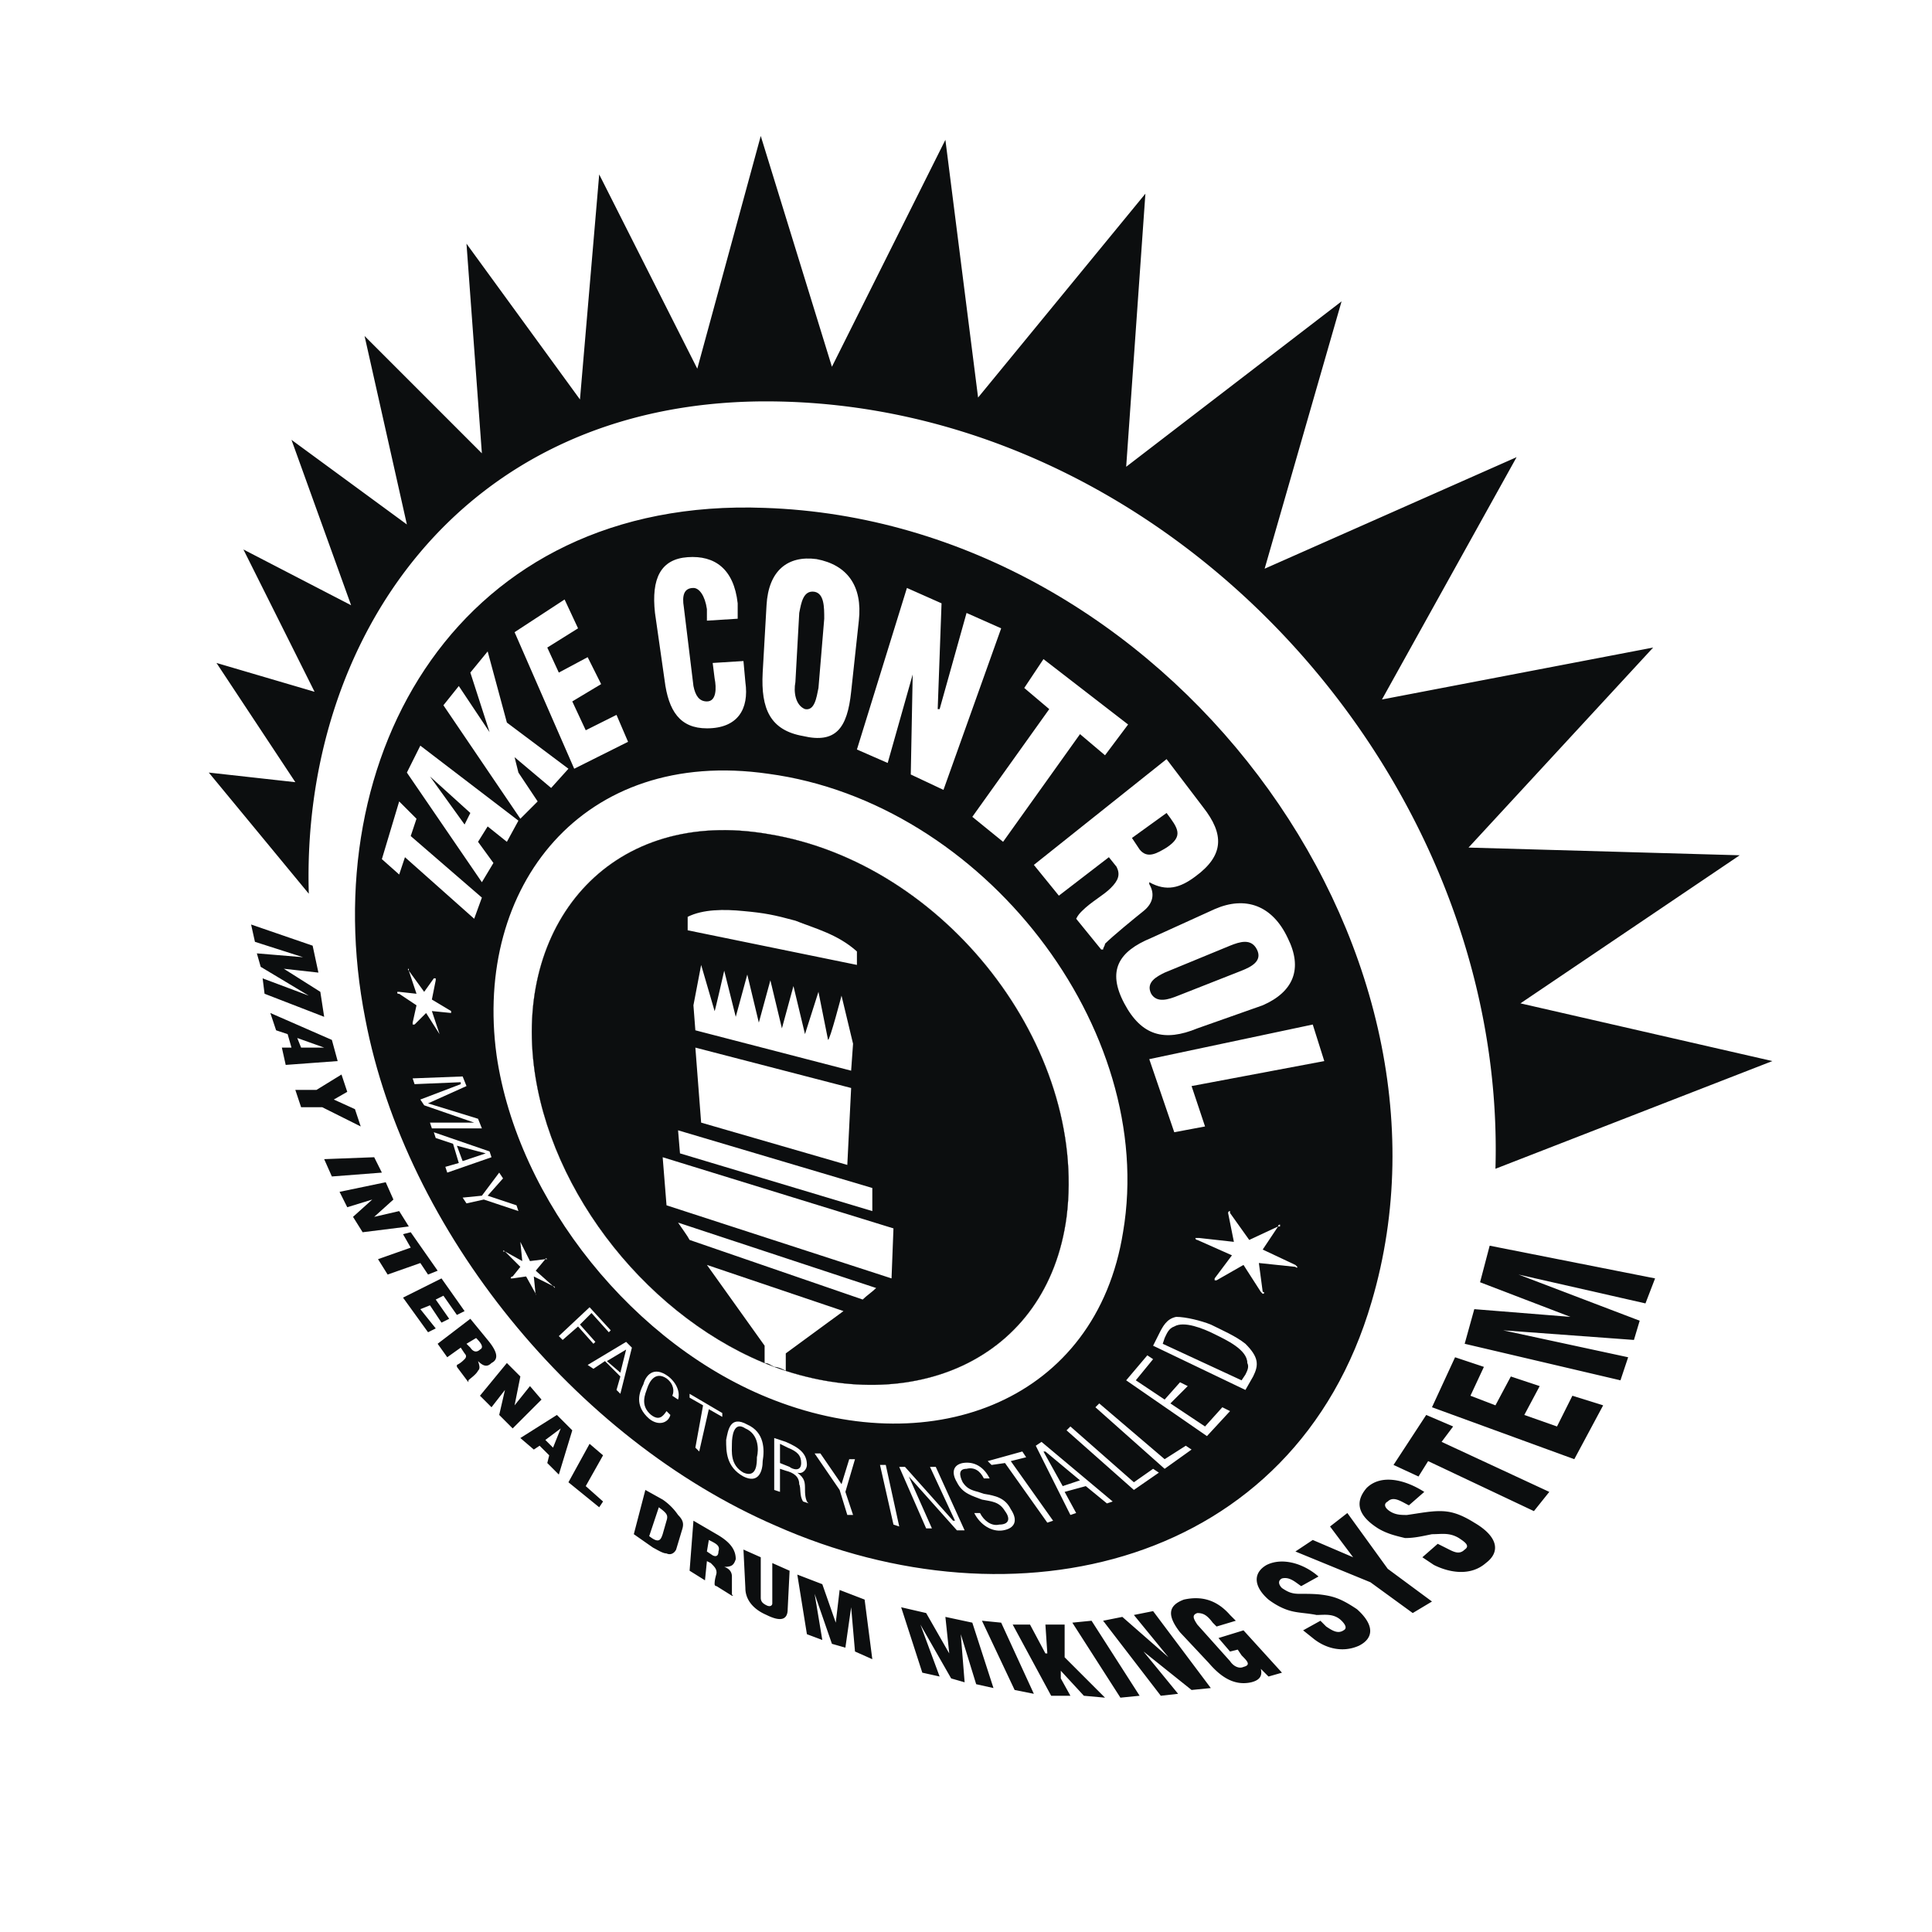
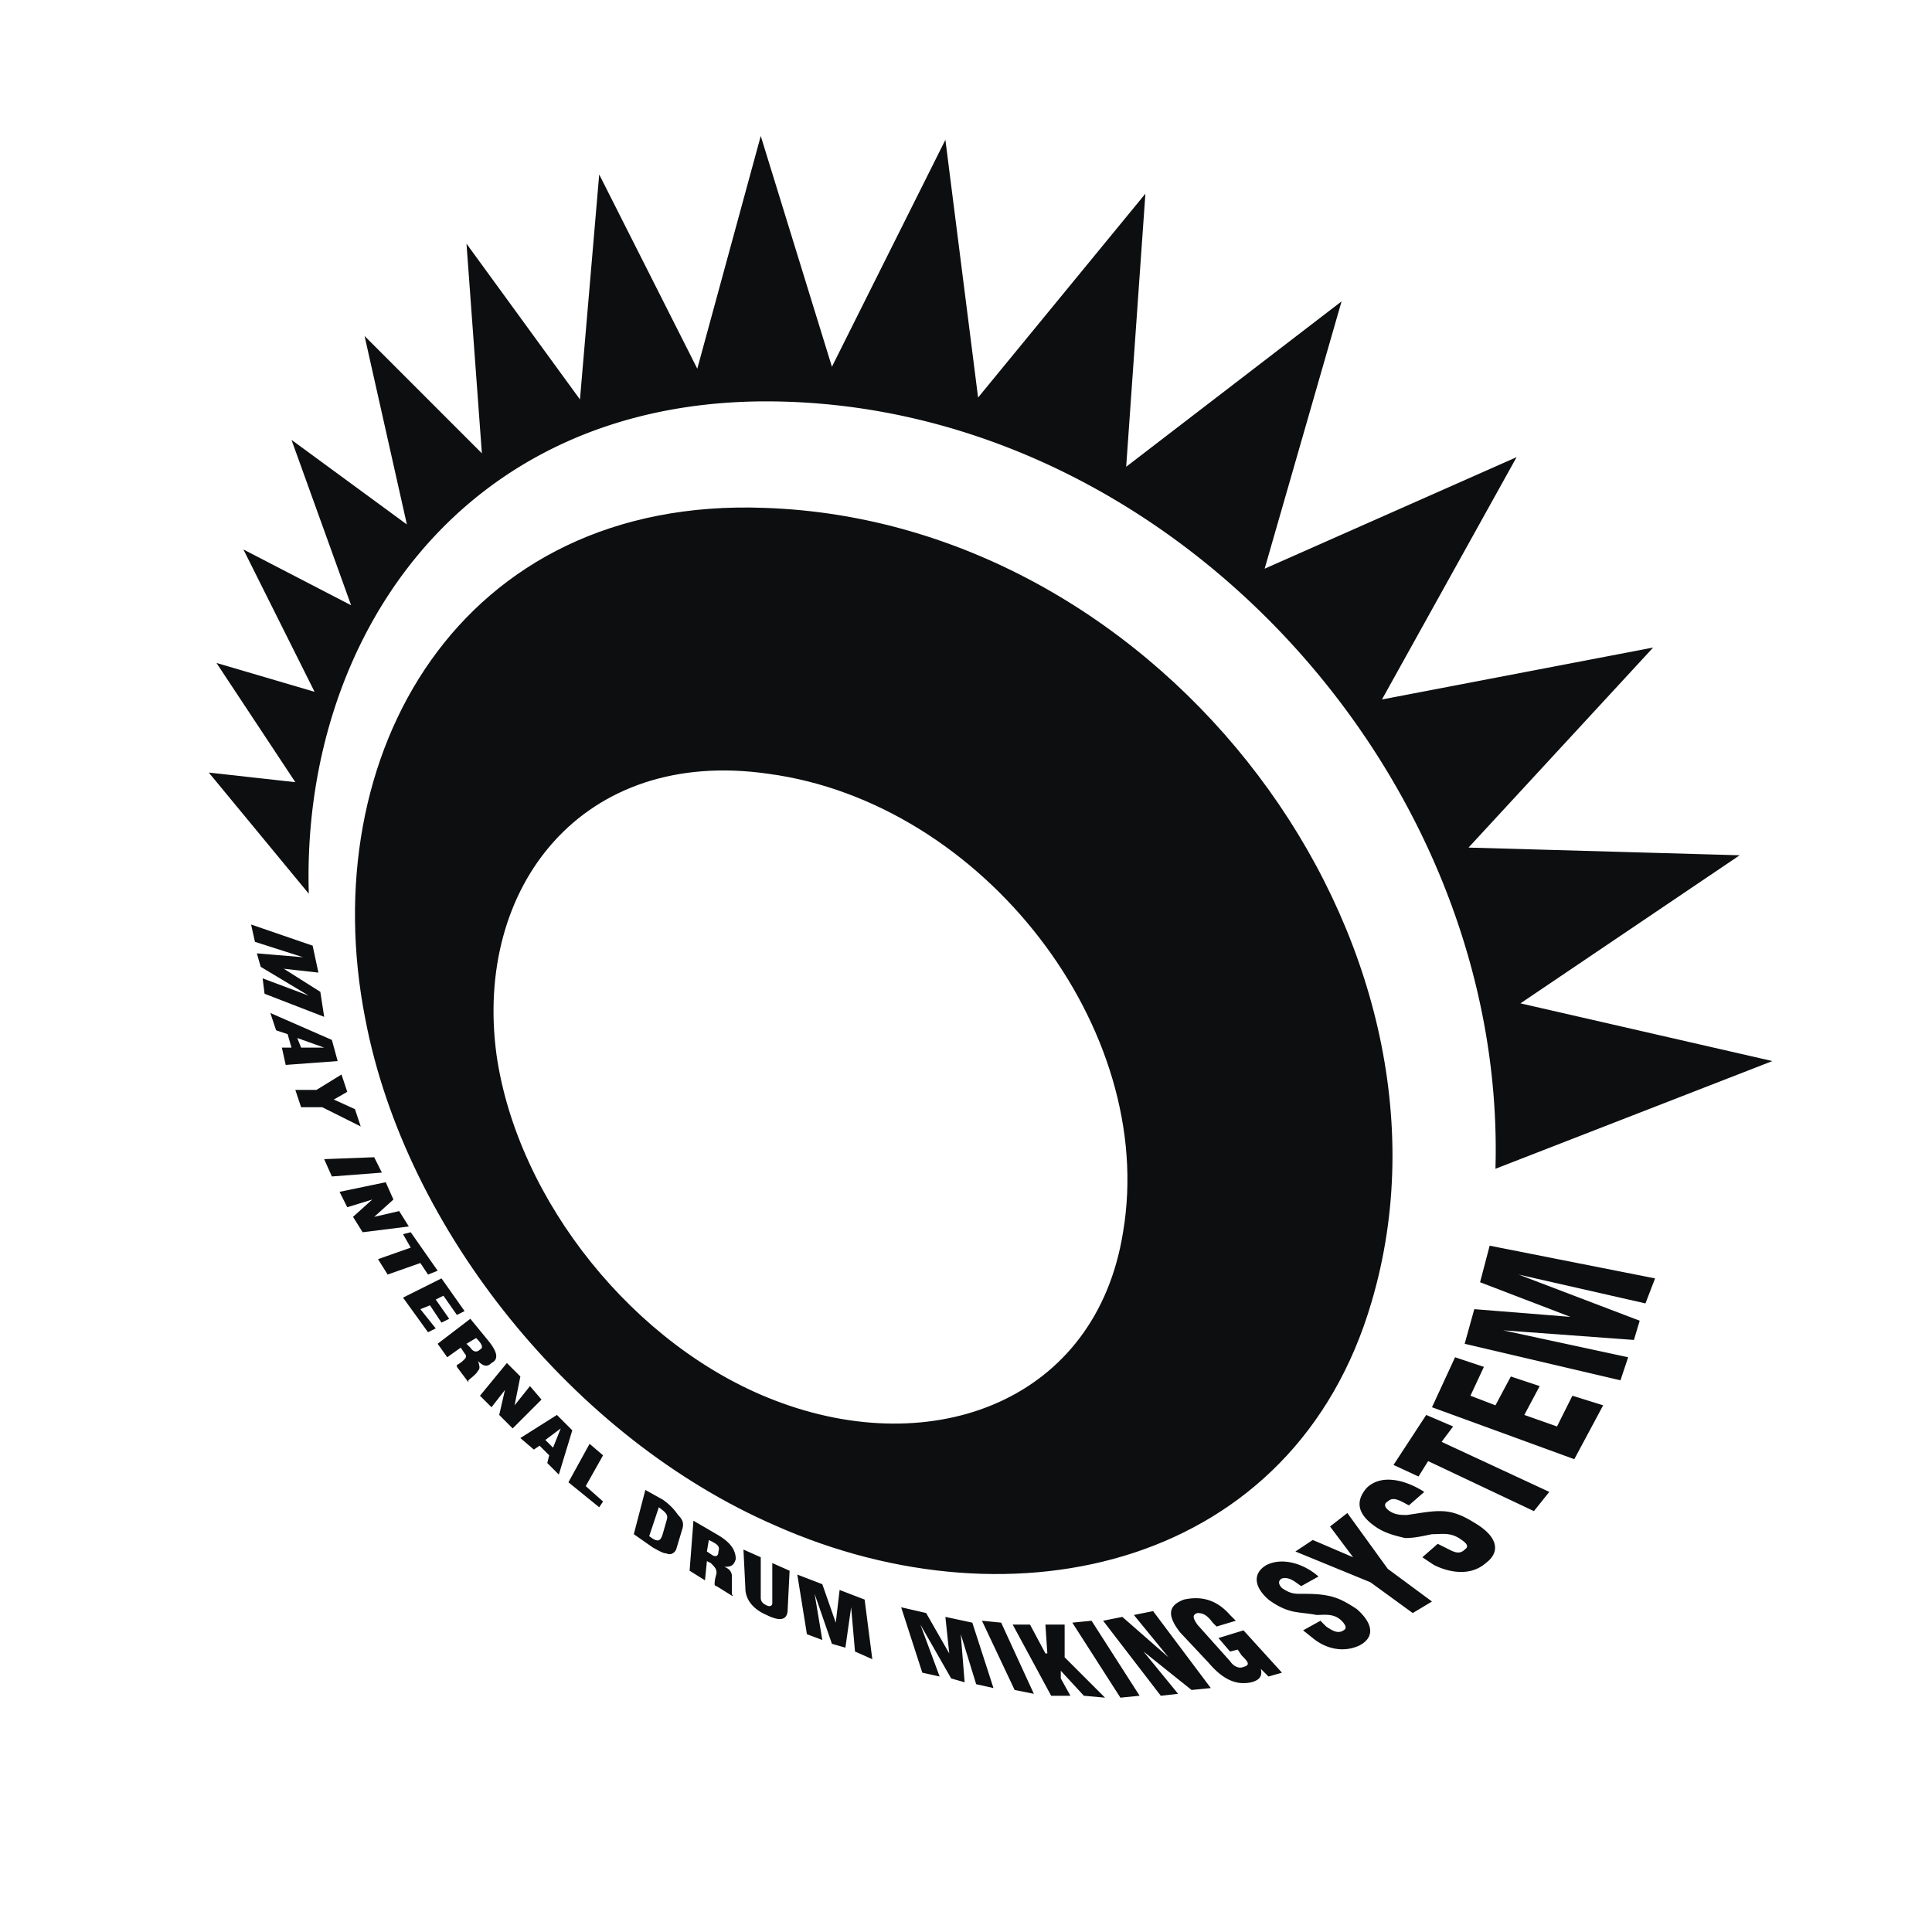
<svg xmlns="http://www.w3.org/2000/svg" width="2500" height="2500" viewBox="0 0 192.756 192.756">
  <g fill-rule="evenodd" clip-rule="evenodd">
-     <path fill="#fff" d="M0 0h192.756v192.756H0V0z" />
    <path d="M49.421 105.287c2.111 14.584 13.815 29.166 27.823 34.539 15.926 6.141 32.236 0 34.924-16.885 3.453-20.34-14.008-42.983-35.5-45.861-18.612-2.686-29.549 11.322-27.247 28.207zm-12.856-3.646c-5.181-26.287 9.402-52 39.72-50.848 39.913 1.343 70.997 43.365 60.444 79.055-7.676 26.289-35.498 32.812-59.292 22.26-19.957-8.635-36.843-29.36-40.872-50.467z" fill="#0c0e0f" stroke="#0c0e0f" stroke-width=".242" stroke-miterlimit="2.613" />
-     <path d="M53.259 106.246c-1.727-14.391 7.867-25.711 23.41-23.025 17.653 2.878 31.853 21.299 29.742 38.186-1.918 14.391-15.542 19.955-29.166 14.967-12.282-4.606-22.452-17.27-23.986-30.128z" fill="#0c0e0f" stroke="#0c0e0f" stroke-width=".018" stroke-miterlimit="2.613" />
-     <path fill="#fff" d="M39.827 87.25l.576-1.727 6.907 6.141.768-2.111-7.1-6.14.576-1.727-1.727-1.728-1.727 5.757 1.727 1.535zM49.229 86.099l-1.535-2.111.96-1.535 1.918 1.535 1.151-2.111-9.786-7.483-1.343 2.687 7.483 10.938 1.152-1.92zm-2.303-4.989l-.575 1.151-3.454-4.797 4.029 3.646zM53.642 79.958l-1.918-2.877-.384-1.536 3.646 3.07 1.727-1.918-6.141-4.606-1.918-7.099-1.728 2.111 1.92 5.948-3.071-4.605-1.535 1.919 7.676 11.321 1.726-1.728zM62.661 74.01l-1.152-2.686-3.07 1.535-1.343-2.878 2.879-1.727-1.344-2.687-2.878 1.536-1.151-2.495 3.07-1.919-1.343-2.878-4.989 3.262 5.949 13.624 5.372-2.687zM73.599 61.73v-1.536c-.384-3.454-2.303-4.797-4.989-4.605s-3.646 2.111-3.262 5.565l.959 6.716c.384 3.07 1.535 4.797 4.222 4.797 3.07 0 4.222-1.919 3.838-4.605l-.192-2.11-3.07.192.192 1.535c.192.96.192 2.303-.768 2.303-.768 0-1.151-.576-1.343-1.535l-.959-7.868c-.191-1.151 0-1.918.959-1.918.576 0 1.151.768 1.343 2.111v1.151l3.07-.193zM81.658 68.638c-.192.959-.384 2.302-1.343 2.11-.959-.383-1.151-1.727-.959-2.687l.384-6.907c.192-.96.384-2.303 1.535-2.111.959.191.959 1.535.959 2.687l-.576 6.908zm4.029-6.716c.384-3.454-1.151-5.565-4.221-6.141-2.878-.384-4.797 1.151-4.989 4.605l-.384 6.716c-.192 3.646.767 5.756 4.029 6.333 3.262.767 4.414-.768 4.797-4.414l.768-7.099zM90.868 77.272l3.262 1.535 5.757-16.118-3.454-1.535-2.686 9.594h-.193l.384-10.554-3.454-1.534-4.989 16.118 3.07 1.343 2.495-8.827-.192 9.978zM102.189 68.638l2.495 2.11-7.676 10.746 3.07 2.494 7.676-10.745 2.494 2.111 2.303-3.071-8.444-6.524-1.918 2.879zM116.389 81.11c1.15 1.535 1.727 2.303 0 3.454-.959.575-1.92 1.151-2.688.191l-.766-1.151 3.454-2.494zm-5.756 4.413l.768.96c.383.768.191 1.343-.576 2.11s-1.92 1.343-2.879 2.303c-.191.192-.383.384-.576.768l2.496 3.07h.191c0-.192.191-.384.191-.576.768-.768 2.879-2.494 3.838-3.262s1.15-1.727.576-2.687v-.191c1.727.959 3.07.575 4.605-.576 2.877-2.11 2.877-4.221.768-6.907l-3.646-4.797-13.24 10.553 2.494 3.07 4.99-3.838zM117.539 99.338c-.959.385-2.109.768-2.686-.191-.576-1.15.576-1.727 1.344-2.109l6.523-2.687c.959-.384 2.111-.768 2.686.384.576 1.151-.574 1.727-1.533 2.11l-6.334 2.493zm8.443.961c3.07-1.344 4.029-3.646 2.494-6.716-1.533-3.262-4.221-4.222-7.291-2.878l-6.332 2.878c-3.262 1.343-4.414 3.261-2.686 6.523 1.727 3.264 4.029 3.838 7.291 2.496l6.524-2.303zM117.156 112.963l3.071-.576-1.344-4.03 13.24-2.494-1.15-3.646-16.311 3.455 2.494 7.291zM43.088 100.873l1.919.193v-.193l-1.919-1.15.384-1.918v-.193h-.192l-.96 1.344-1.534-2.111v-.191c-.192 0 0 .191 0 .191l.768 2.303-1.728-.191h-.191c0 .191 0 .191.191.191l1.728 1.152-.384 1.727v.191h.191l1.151-1.15 1.343 2.109c.192.193 0 0 0 0l-.767-2.304zM45.967 107.973v.193l-4.029 1.535.383.576 4.989 1.727h-4.413l.191.574h4.99l-.384-.959-4.989-1.535 3.837-1.727-.383-.959-4.989.192.192.576 4.605-.193zM45.583 114.307l2.878.766-2.303.77-.575-1.536zm3.263.574l-5.565-1.918.192.576 1.727.574.575 1.92-1.343.383.192.576 4.413-1.535-.191-.576zM48.654 119.295l1.534-1.727-.383-.576-1.727 2.303-1.919.191.383.576 1.728-.384 3.454 1.152-.192-.576-2.878-.959zM53.451 126.779l.959-1.152h.192c-.192-.191-.192 0-.192 0l-1.535.191-.959-1.918v-.191.191l.192 1.918-1.727-.959s-.192-.191-.192 0h.192l1.535 1.535-.768.959c-.192 0-.192.193-.192.193h.192l1.343-.193.959 1.729v.191c.191 0 0 0 0 0l-.192-1.92 1.918.961.192.191c0-.191-.192-.191-.192-.191l-1.725-1.535zM56.137 133.686l1.535-1.342 1.535 1.726.192-.191-1.535-1.727L59.015 131l1.727 1.92.192-.193-2.111-2.303-3.07 2.879.384.383zM60.55 135.797l1.919-1.15-.576 2.303-1.343-1.153zm1.919-1.918l-3.838 2.303.576.383 1.151-.768 1.535 1.535-.384 1.344.384.383 1.151-4.605-.575-.575zM66.499 140.787c-.384.574-.768.959-1.535.383-1.151-.959-.575-2.111-.383-2.686.192-.576.767-1.729 1.918-.961.768.576.768 1.344.576 1.729l.576.383c.191-.576 0-1.535-.96-2.303-1.535-1.15-2.302 0-2.494.768-.384.768-.96 2.111.576 3.453.959.768 1.918.385 2.111-.383l-.385-.383zM70.145 140.211l-.768 4.221.384.384.959-4.222 1.343.767v-.382l-3.262-1.92v.384l1.344.768zM74.174 147.311c1.536.768 1.919-.576 1.919-1.535.191-1.152.191-2.879-1.536-3.646-1.727-.959-1.918.576-2.11 1.535 0 1.151 0 2.687 1.727 3.646zm0-.385c-1.343-.768-1.151-2.109-1.151-2.877s.192-2.303 1.343-1.535c1.343.574 1.343 2.109 1.151 2.877.001.576.001 2.111-1.343 1.535zM78.396 146.734c.768.191 1.343.576 1.343 1.344.192.383 0 1.15.384 1.727l.576.191c-.384-.191-.384-1.15-.384-1.344 0-.766 0-1.15-.768-1.727.576.193.959-.383.959-.768 0-1.15-.768-1.727-2.111-2.303l-1.151-.383v5.18l.576.193v-2.303l.576.193zm-.576-2.685l.768.383c.959.385 1.344.768 1.344 1.535 0 .959-.96.576-1.152.385l-.959-.385v-1.918h-.001zM83.96 148.078l-2.11-3.07h-.576l2.495 3.644.767 2.496h.575l-.767-2.302.959-3.262h-.575l-.768 2.494zM89.717 152.299l-1.343-6.141h-.576l1.343 5.949.576.192zM90.292 146.352h-.575l2.686 6.138h.576l-2.303-5.179 4.797 5.373h.768l-2.878-6.332h-.576l2.495 5.371h-.193l-4.797-5.371zM97.584 148.846c-.767-.193-1.151-.385-1.535-.959-.383-.768-.383-1.344.384-1.344.769-.191 1.343.191 1.728.959h.576c-.576-1.15-1.535-1.727-2.688-1.535-.959.191-1.151.959-.576 1.92.576 1.15 1.535 1.342 2.496 1.727.959.191 1.727.191 2.301 1.15.576.768.385 1.344-.574 1.344-.768.191-1.535-.385-1.92-1.152h-.574c.574 1.152 1.727 1.92 2.877 1.729 1.152-.193 1.535-.961.768-2.111-.576-1.15-1.535-1.344-2.686-1.535l-.577-.193zM100.27 145.967l4.222 5.949.576-.193-4.222-5.948 1.535-.384-.383-.575-3.455.959.385.383 1.342-.191zM106.027 148.27l-1.92-3.453h.193l3.453 2.877-1.726.576zm-2.687-4.03l3.455 6.908.574-.193-1.15-2.109 2.111-.576 2.109 1.727.576-.191-7.1-5.949-.575.383zM115.621 146.926l-.576-.383-1.918 1.344-6.332-5.567-.385.385 6.717 5.947 2.494-1.726zM118.883 144.623l-.576-.383-2.11 1.344-6.525-5.564-.383.382 6.908 6.141 2.686-1.92zM122.721 140.787l-.768-.385-1.726 1.918-3.456-2.3 1.729-1.729-.768-.383-1.535 1.727-2.879-1.92 1.727-2.11-.576-.384-2.11 2.494 8.059 5.566 2.303-2.494zM116.006 134.07l.191-.576c.191-.383.383-.959.959-1.15.959-.576 2.879.191 4.029.768 1.152.574 3.262 1.535 3.262 2.877.191.385 0 .768-.191 1.152l-.383.574-7.867-3.645zm8.25 4.606l.768-1.344c.576-1.15.576-1.918-.768-3.262-.959-.768-2.303-1.344-3.453-1.918-.961-.385-2.496-.768-3.455-.768-.959.191-1.342.959-1.727 1.727l-.576 1.15 9.211 4.415zM123.105 123.9l-3.455-.385h-.383c0 .193.191.193.191.193l3.453 1.535-1.727 2.303v.191h.191l2.688-1.535 1.727 2.686.191.193c.191 0 .191-.193 0-.193l-.383-2.877 3.645.383s.193.191.193 0l-.193-.191-3.262-1.535 1.535-2.303h.193v-.191c-.193 0-.193.191-.193.191l-2.879 1.344-1.918-2.688v-.191c-.191 0-.191.191-.191.191l.577 2.879zM79.355 91.855c1.919.768 4.222 1.344 6.14 3.071v1.344l-16.886-3.455v-1.343c1.535-.767 3.646-.767 5.564-.576 2.112.192 3.071.384 5.182.959zM69.953 96.27l1.343 4.604c0 .193.959-4.029.959-4.029l1.151 4.605 1.151-4.221 1.152 4.797 1.151-4.221 1.151 4.797 1.151-4.223 1.151 4.797 1.343-4.221.959 4.797c.192 0 1.343-4.414 1.343-4.414l1.151 4.799-.192 2.686-15.542-4.029-.192-2.494.77-4.03zM69.377 104.52l15.542 4.029-.383 7.676-14.583-4.221-.576-7.484zM67.65 112.771l19.381 5.756v2.303l-19.189-5.758-.192-2.301zM66.115 115.457l23.026 7.1-.192 4.99-22.45-7.293-.384-4.797zM67.65 121.98l19.764 6.525c-.384.383-.96.768-1.344 1.15l-17.27-5.947c-.191-.384-.766-1.151-1.15-1.728z" />
    <path d="M78.396 136.756c-.384-.191-.768-.383-1.151-.383-.384-.191-.576-.385-.959-.385v-1.727l-5.756-8.059 13.624 4.605-5.757 4.221v1.728h-.001z" fill="#fff" stroke="#fff" stroke-width=".001" stroke-miterlimit="2.613" />
    <path fill="#0c0e0f" d="M25.436 93.966l4.797 1.535-4.606-.383.384 1.343 4.797 2.877-4.605-1.727.192 1.535 5.948 2.303-.384-2.494-3.645-2.303 3.454.385-.576-2.687-6.14-2.111.384 1.727zM27.546 102.793l1.151.383.384 1.344h-.96l.384 1.727 5.182-.383-.576-2.111-6.14-2.686.575 1.726zm2.495 1.727l-.384-.959 2.687.959h-2.303zM34.646 108.934l-.575-1.729-2.495 1.535h-2.111l.576 1.729h2.111l3.837 1.918-.575-1.727-2.111-.959 1.343-.767zM33.111 117.377l4.989-.385-.767-1.535-4.99.191.768 1.729zM35.221 121.406l.96 1.535 4.606-.576-.96-1.535-2.494.576 1.918-1.728-.767-1.727-4.606.959.768 1.535 2.494-.767-1.919 1.728zM40.21 123.133l.768 1.344-3.262 1.15.959 1.535 3.263-1.15.767 1.15.96-.383-2.687-3.838-.768.192zM42.705 132.92l.768-.385-1.535-1.92.959-.383 1.151 1.727.768-.383-1.343-1.92.767-.383 1.343 1.918.768-.382-2.303-3.262-3.838 1.918 2.495 3.455zM47.502 133.494c.575.576.768.959.384 1.152-.192.191-.576.383-.96-.193l-.384-.383.96-.576zm-1.535.959l.384.576c.191.191.191.385 0 .576-.192.191-.384.383-.768.576v.191l1.151 1.535v-.193c.191-.191.768-.574.959-.959.192-.191.192-.383 0-.959.576.576.96.576 1.343.191.768-.383.576-1.15-.383-2.303l-1.728-2.109-3.262 2.494.959 1.344 1.345-.96zM49.805 141.17l1.343 1.344 2.878-2.879-1.151-1.344-1.535 1.92.576-2.879-1.344-1.344-2.686 3.264 1.151 1.15 1.343-1.726-.575 2.494zM53.259 144.623l.576-.383.959.959-.191.768 1.151 1.152 1.343-4.414-1.535-1.535-3.646 2.303 1.343 1.15zm1.918-.191l-.768-.768 1.536-1.15-.768 1.918zM59.783 150.381l.384-.576-1.728-1.535 1.728-3.071-1.344-1.15-2.11 3.838 3.07 2.494zM65.156 154.41c.383.191.959.576 1.343.576.384.191.768 0 .959-.385l.576-1.918c.191-.576.191-.961-.384-1.535a5.825 5.825 0 0 0-1.536-1.535l-1.727-.961-1.152 4.414 1.921 1.344zm.575-4.029c.768.574.959.768.768 1.342l-.384 1.344c-.192.576-.384.959-1.343.191l.959-2.877zM70.72 153.643c.768.383 1.151.576.959 1.15 0 .385-.192.576-.576.385l-.576-.385.193-1.15zm-.192 2.111l.384.191c.384.383.576.576.576.959 0 .191-.192.576-.192 1.15 0 0 0 .193.192.193l1.535.959h.192c-.192 0-.192-.191-.192-.191v-1.729c0-.383-.192-.766-.768-.959.768 0 .959-.191 1.151-.768 0-.959-.575-1.727-1.918-2.494l-2.303-1.344-.384 4.99 1.535.959.192-1.916zM74.366 158.439c0 1.15.768 2.111 2.111 2.686 1.535.768 2.11.385 2.11-.574l.192-3.838-1.727-.768v4.029c0 .191-.192.383-.575.191-.384-.191-.576-.383-.576-.768v-4.029l-1.727-.768.192 3.839zM82.042 163.621l-.768-4.605 1.727 4.988 1.343.383.575-4.03.384 4.414 1.728.768-.768-5.949-2.494-.959-.384 3.262-1.343-3.838-2.495-.959.959 5.949 1.536.576zM93.747 167.266l-1.919-5.18 3.07 5.371 1.343.385-.384-4.797 1.536 4.988 1.726.385-2.111-6.525-2.686-.575.384 3.645-2.303-4.029-2.494-.577 2.11 6.526 1.728.383zM103.148 168.992l-3.261-7.099-1.918-.192 3.261 6.908 1.918.383zM106.795 169.186l-.959-1.729v-.768l2.301 2.497 2.111.191-4.029-4.029v-3.262h-1.918l.191 2.877h-.191l-1.535-2.877h-1.729l3.838 7.1h1.92zM113.701 169.186l-4.797-7.485-1.918.192 4.797 7.484 1.918-.191zM118.883 168.609l1.92-.191-5.758-7.676-1.918.383 3.453 4.223-4.605-4.03-1.918.383 5.755 7.485 1.727-.194-3.453-4.221 4.797 3.838zM127.902 166.883l-3.838-4.223-2.496.768 1.152 1.344.768-.191.385.574c.574.576.959.961.191 1.152-.385.191-.959 0-1.344-.576l-3.262-3.645c-.385-.576-.576-.961 0-1.152.576 0 .959.191 1.535.959l.383.385 1.92-.576-.576-.576c-1.344-1.535-2.879-1.918-4.605-1.535-1.535.576-1.727 1.535-.383 3.264l2.877 3.068c1.152 1.344 2.496 2.303 4.223 1.92.768-.191 1.15-.576.959-1.344l.768.768 1.343-.384zM130.012 162.66l.961.768c1.15.959 2.877 1.535 4.605.768 1.533-.768 1.533-2.109-.193-3.645-1.15-.768-1.918-1.152-2.879-1.344-.959-.191-1.727-.191-2.877-.191-.768 0-1.152-.193-1.727-.576-.385-.385-.385-.768 0-.959.768-.193 1.342.383 1.918.768l1.727-.961c-1.535-1.342-3.645-1.918-5.18-1.15-1.344.768-1.344 2.111.191 3.453.768.576 1.535.961 2.303 1.152s1.535.191 2.494.383c.768 0 1.727-.191 2.494.576.385.385.576.768.193.959-.576.385-1.152 0-1.729-.383l-.574-.576-1.727.958zM130.973 153.643l-1.729 1.15 7.485 3.07 4.22 3.071 1.92-1.151-4.414-3.262-4.029-5.566-1.727 1.344 2.303 3.07-4.029-1.726zM141.91 155.369l1.15.768c1.535.768 3.646 1.15 5.182-.191 1.535-1.152 1.15-2.688-1.152-4.029-1.535-.961-2.494-1.152-3.453-1.152s-1.92.191-3.262.385c-.576 0-1.152 0-1.727-.385-.576-.383-.576-.768-.193-.959.576-.576 1.344 0 2.111.383l1.535-1.342c-2.111-1.344-4.414-1.727-5.758-.385-1.15 1.344-.959 2.688 1.152 4.029.959.576 1.918.768 2.686.961.961 0 1.729-.193 2.688-.385.959 0 1.727-.191 2.686.385.576.383 1.152.768.576 1.15-.576.576-1.152.191-1.92-.191l-.768-.385-1.533 1.343zM141.525 147.311l.959-1.536 10.555 4.989 1.535-1.918-10.746-4.991 1.151-1.535-2.686-1.15-3.262 4.988 2.494 1.153zM159.947 140.211l-3.07-.959-1.535 3.068-3.262-1.15 1.535-2.879-2.879-.959-1.535 2.879-2.494-.959 1.342-2.879-2.877-.959-2.303 4.988 14.199 5.182 2.879-5.373zM162.441 135.414l-12.472-2.687 13.049.959.574-1.918-12.088-4.606 12.664 2.879.959-2.494-16.502-3.264-.959 3.647 9.018 3.455-9.594-.77-.959 3.455 15.543 3.645.767-2.301zM149.201 116.609l27.631-10.746-25.137-5.758 21.875-14.774-27.055-.768 18.42-19.956-27.057 5.181 13.434-24.177-25.139 11.129 7.676-26.672-21.49 16.502 1.918-27.248-16.693 20.341-3.262-25.712-11.321 22.641-7.1-23.025-6.332 23.218-9.786-19.38-1.919 22.45-11.322-15.543 1.535 20.916-11.704-11.706 4.222 18.805-11.513-8.443 5.948 16.502-10.745-5.565 7.1 14.2-9.787-2.878 7.868 11.896-8.635-.959 9.978 12.089c-.768-25.137 14.967-48.931 45.285-49.123 40.103-.191 74.258 37.035 73.107 76.563z" />
  </g>
</svg>